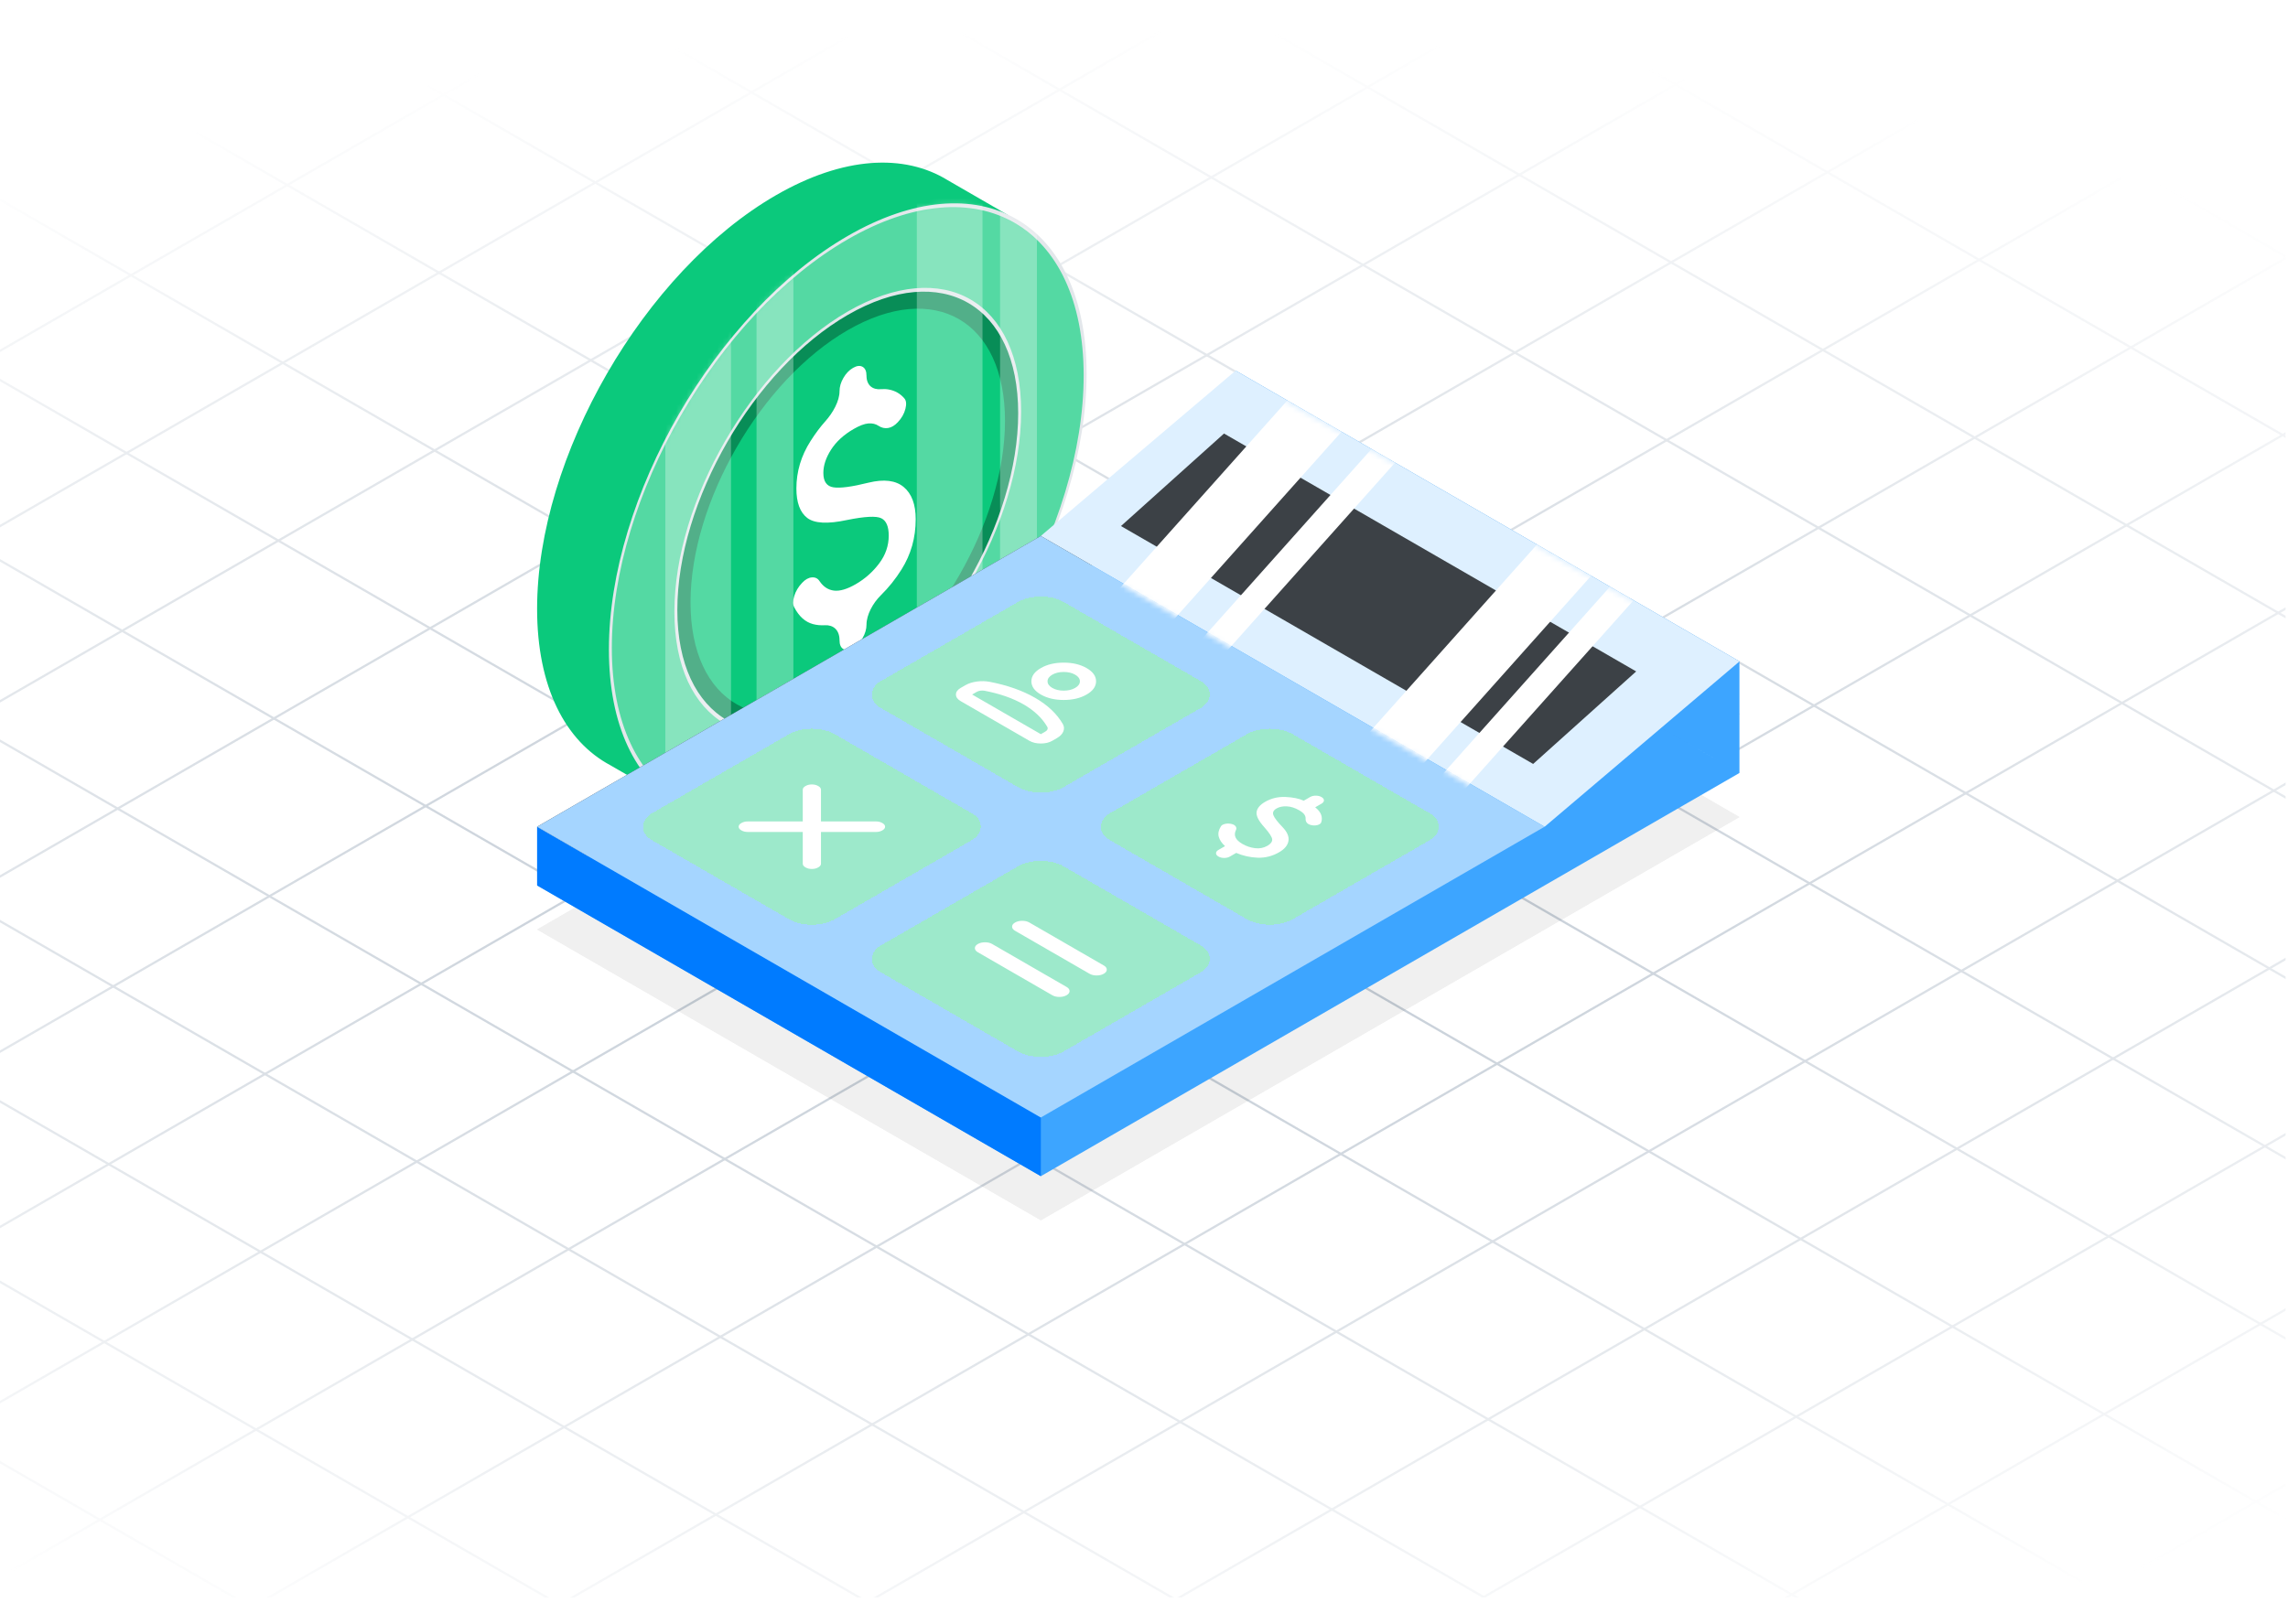
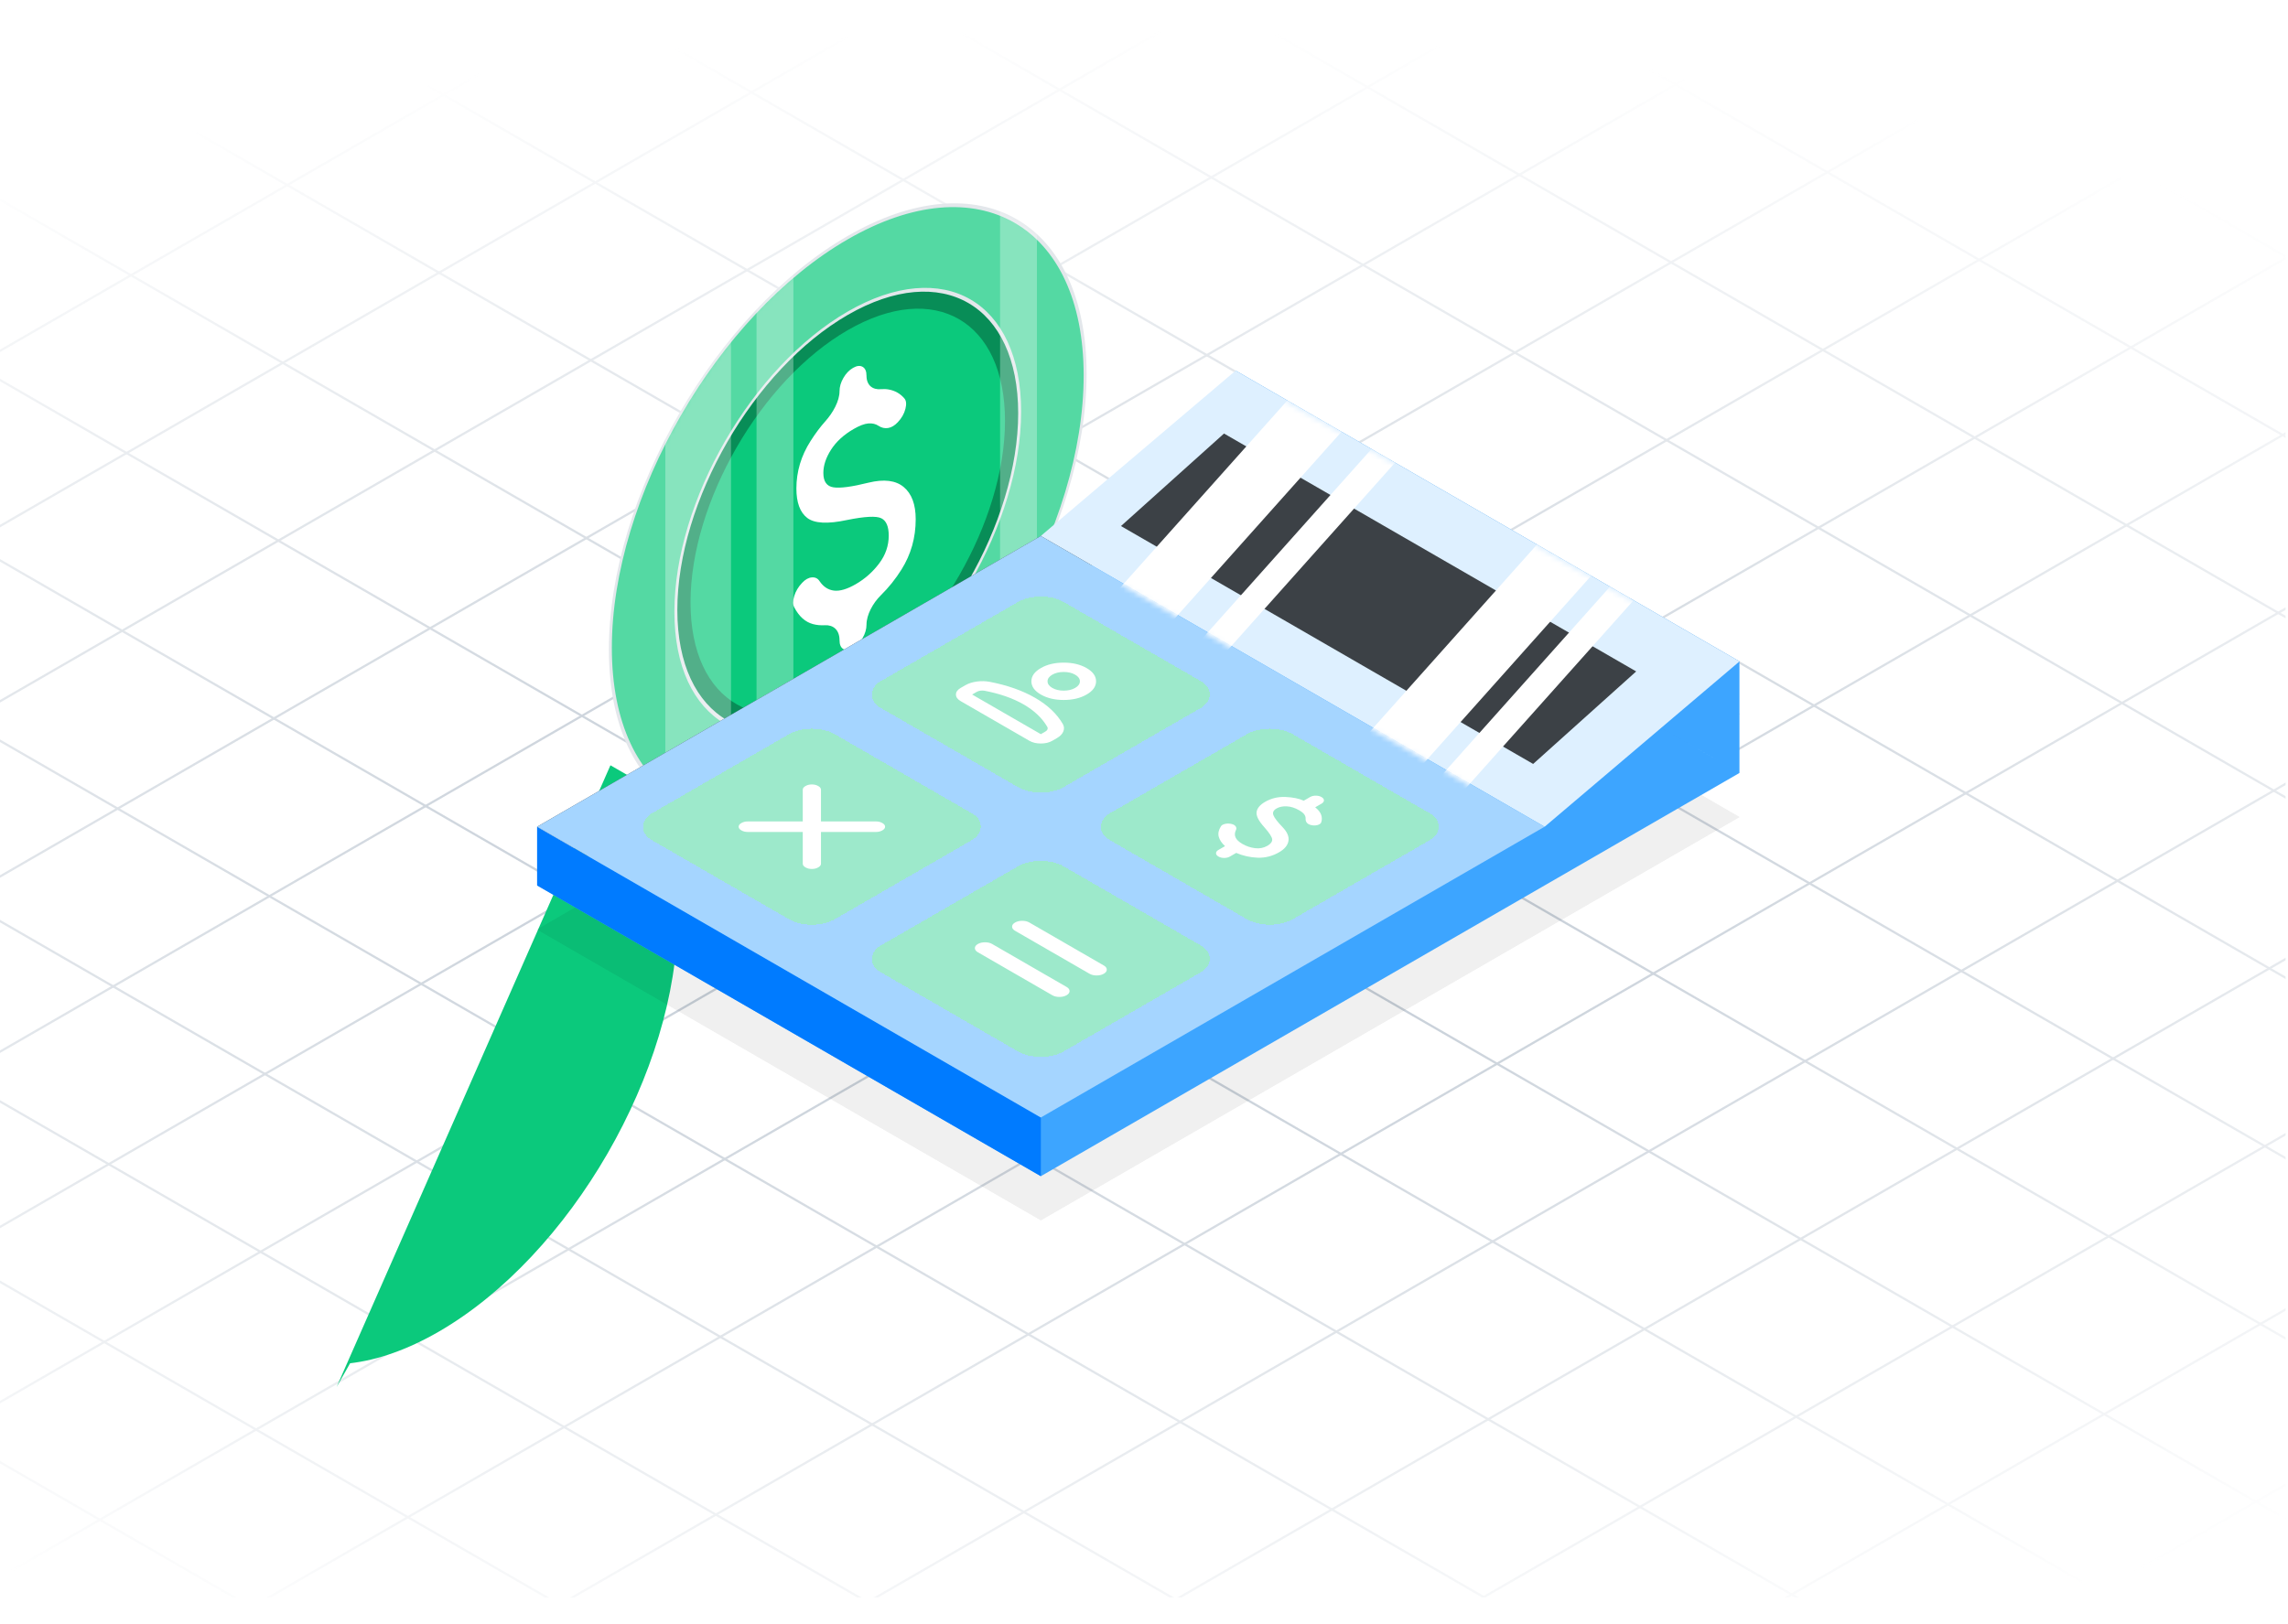
<svg xmlns="http://www.w3.org/2000/svg" fill="none" height="316" viewBox="0 0 445 316" width="445">
  <filter id="a" color-interpolation-filters="sRGB" filterUnits="userSpaceOnUse" height="137.82" width="236.656" x="103.063" y="100.988">
    <feFlood flood-opacity="0" result="BackgroundImageFix" />
    <feBlend in="SourceGraphic" in2="BackgroundImageFix" mode="normal" result="shape" />
    <feGaussianBlur result="effect1_foregroundBlur_1164_64469" stdDeviation=".701" />
  </filter>
  <filter id="b" color-interpolation-filters="sRGB" filterUnits="userSpaceOnUse" height="46.283" width="71.258" x="166.805" y="109.41">
    <feFlood flood-opacity="0" result="BackgroundImageFix" />
    <feColorMatrix in="SourceAlpha" result="hardAlpha" type="matrix" values="0 0 0 0 0 0 0 0 0 0 0 0 0 0 0 0 0 0 127 0" />
    <feOffset dy="5.143" />
    <feComposite in2="hardAlpha" operator="out" />
    <feColorMatrix type="matrix" values="0 0 0 0 0.031 0 0 0 0 0.553 0 0 0 0 0.341 0 0 0 1 0" />
    <feBlend in2="BackgroundImageFix" mode="normal" result="effect1_dropShadow_1164_64469" />
    <feBlend in="SourceGraphic" in2="effect1_dropShadow_1164_64469" mode="normal" result="shape" />
  </filter>
  <filter id="c" color-interpolation-filters="sRGB" filterUnits="userSpaceOnUse" height="46.283" width="71.258" x="211.344" y="135.125">
    <feFlood flood-opacity="0" result="BackgroundImageFix" />
    <feColorMatrix in="SourceAlpha" result="hardAlpha" type="matrix" values="0 0 0 0 0 0 0 0 0 0 0 0 0 0 0 0 0 0 127 0" />
    <feOffset dy="5.143" />
    <feComposite in2="hardAlpha" operator="out" />
    <feColorMatrix type="matrix" values="0 0 0 0 0.031 0 0 0 0 0.553 0 0 0 0 0.341 0 0 0 1 0" />
    <feBlend in2="BackgroundImageFix" mode="normal" result="effect1_dropShadow_1164_64469" />
    <feBlend in="SourceGraphic" in2="effect1_dropShadow_1164_64469" mode="normal" result="shape" />
  </filter>
  <filter id="d" color-interpolation-filters="sRGB" filterUnits="userSpaceOnUse" height="46.283" width="71.258" x="122.273" y="135.125">
    <feFlood flood-opacity="0" result="BackgroundImageFix" />
    <feColorMatrix in="SourceAlpha" result="hardAlpha" type="matrix" values="0 0 0 0 0 0 0 0 0 0 0 0 0 0 0 0 0 0 127 0" />
    <feOffset dy="5.143" />
    <feComposite in2="hardAlpha" operator="out" />
    <feColorMatrix type="matrix" values="0 0 0 0 0.031 0 0 0 0 0.553 0 0 0 0 0.341 0 0 0 1 0" />
    <feBlend in2="BackgroundImageFix" mode="normal" result="effect1_dropShadow_1164_64469" />
    <feBlend in="SourceGraphic" in2="effect1_dropShadow_1164_64469" mode="normal" result="shape" />
  </filter>
  <filter id="e" color-interpolation-filters="sRGB" filterUnits="userSpaceOnUse" height="46.283" width="71.258" x="166.805" y="160.836">
    <feFlood flood-opacity="0" result="BackgroundImageFix" />
    <feColorMatrix in="SourceAlpha" result="hardAlpha" type="matrix" values="0 0 0 0 0 0 0 0 0 0 0 0 0 0 0 0 0 0 127 0" />
    <feOffset dy="5.143" />
    <feComposite in2="hardAlpha" operator="out" />
    <feColorMatrix type="matrix" values="0 0 0 0 0.031 0 0 0 0 0.553 0 0 0 0 0.341 0 0 0 1 0" />
    <feBlend in2="BackgroundImageFix" mode="normal" result="effect1_dropShadow_1164_64469" />
    <feBlend in="SourceGraphic" in2="effect1_dropShadow_1164_64469" mode="normal" result="shape" />
  </filter>
  <radialGradient id="f" cx="0" cy="0" gradientTransform="matrix(0 217.061 -481.244 0 208.893 170.073)" gradientUnits="userSpaceOnUse" r="1">
    <stop offset=".172" stop-color="#c4c4c4" />
    <stop offset=".76" stop-color="#c4c4c4" stop-opacity="0" />
  </radialGradient>
  <clipPath id="g">
    <path d="m0 0h445v316h-445z" />
  </clipPath>
  <clipPath id="h">
    <path d="m-.035-6.098h444.605v316.907h-444.605z" />
  </clipPath>
  <clipPath id="i">
    <path d="m0 0h70.627v70.627h-70.627z" transform="matrix(.866 -.5 0 1 134.301 81.887)" />
  </clipPath>
  <mask id="j" height="435" maskUnits="userSpaceOnUse" width="964" x="-273" y="-47">
    <path d="m-272.352-46.988h962.489v434.122h-962.489z" fill="url(#f)" />
  </mask>
  <mask id="k" height="121" maskUnits="userSpaceOnUse" width="94" x="118" y="39">
    <circle cx="53.644" cy="53.644" fill="#fff" r="53.644" transform="matrix(.866 -.5 0 1 118.426 72.723)" />
  </mask>
  <mask id="l" height="32" maskUnits="userSpaceOnUse" width="55" x="175" y="114">
    <path d="m0 0h30.855v30.855h-30.855z" fill="#d9d9d9" transform="matrix(.866 .5 -.866 .5 202.434 114.551)" />
  </mask>
  <mask id="m" height="32" maskUnits="userSpaceOnUse" width="54" x="220" y="140">
    <path d="m0 0h30.855v30.855h-30.855z" fill="#d9d9d9" transform="matrix(.866 .5 -.866 .5 246.973 140.266)" />
  </mask>
  <mask id="n" height="32" maskUnits="userSpaceOnUse" width="54" x="131" y="140">
    <path d="m0 0h30.855v30.855h-30.855z" fill="#d9d9d9" transform="matrix(.866 .5 -.866 .5 157.902 140.266)" />
  </mask>
  <mask id="o" height="32" maskUnits="userSpaceOnUse" width="55" x="175" y="165">
    <path d="m0 0h30.855v30.855h-30.855z" fill="#d9d9d9" transform="matrix(.866 .5 -.866 .5 202.434 165.977)" />
  </mask>
  <mask id="p" height="90" maskUnits="userSpaceOnUse" width="137" x="202" y="72">
    <path d="m240.461 72.602 97.99 56.574-37.896 32.165-97.991-56.575z" fill="#def0ff" />
  </mask>
  <g clip-path="url(#g)">
    <g clip-path="url(#h)">
      <g mask="url(#j)" stroke="#c8d0d9" stroke-width=".501">
        <path d="m0-.251h967" transform="matrix(-.866 .5 -.866 -.5 200.035 -320.195)" />
        <path d="m0-.251h967" transform="matrix(-.866 .5 -.866 -.5 229.555 -303.152)" />
        <path d="m0-.251h967" transform="matrix(-.866 .5 -.866 -.5 259.078 -286.105)" />
        <path d="m0-.251h967" transform="matrix(-.866 .5 -.866 -.5 288.598 -269.062)" />
        <path d="m0-.251h967" transform="matrix(-.866 .5 -.866 -.5 318.121 -252.02)" />
        <path d="m0-.251h967" transform="matrix(-.866 .5 -.866 -.5 347.641 -234.977)" />
        <path d="m0-.251h967" transform="matrix(-.866 .5 -.866 -.5 377.164 -217.93)" />
        <path d="m0-.251h967" transform="matrix(-.866 .5 -.866 -.5 406.684 -200.887)" />
        <path d="m0-.251h967" transform="matrix(-.866 .5 -.866 -.5 436.203 -183.844)" />
        <path d="m0-.251h967" transform="matrix(-.866 .5 -.866 -.5 465.727 -166.797)" />
        <path d="m0-.251h967" transform="matrix(-.866 .5 -.866 -.5 495.246 -149.754)" />
        <path d="m0-.251h967" transform="matrix(-.866 .5 -.866 -.5 524.77 -132.711)" />
        <path d="m0-.251h967" transform="matrix(-.866 .5 -.866 -.5 554.289 -115.668)" />
        <path d="m0-.251h967" transform="matrix(-.866 .5 -.866 -.5 583.812 -98.621)" />
        <path d="m0-.251h967" transform="matrix(-.866 .5 -.866 -.5 613.332 -81.578)" />
        <path d="m0-.251h967" transform="matrix(-.866 .5 -.866 -.5 642.852 -64.535)" />
        <path d="m0-.251h967" transform="matrix(-.866 .5 -.866 -.5 672.375 -47.488)" />
        <path d="m0-.251h967" transform="matrix(-.866 .5 -.866 -.5 701.895 -30.445)" />
        <path d="m0-.251h967" transform="matrix(-.866 .5 -.866 -.5 731.418 -13.402)" />
        <path d="m0-.251h967" transform="matrix(-.866 .5 -.866 -.5 760.938 3.641)" />
        <path d="m0-.251h967" transform="matrix(-.866 .5 -.866 -.5 790.461 20.688)" />
        <path d="m0-.251h967" transform="matrix(-.866 .5 -.866 -.5 819.98 37.73)" />
        <path d="m0-.251h967" transform="matrix(-.866 .5 -.866 -.5 849.5 54.773)" />
        <path d="m0-.251h967" transform="matrix(-.866 .5 -.866 -.5 879.023 71.816)" />
        <path d="m0-.251h967" transform="matrix(-.866 .5 -.866 -.5 908.543 88.863)" />
        <path d="m0-.251h967" transform="matrix(-.866 .5 -.866 -.5 938.066 105.906)" />
        <path d="m0-.251h967" transform="matrix(-.866 .5 -.866 -.5 967.586 122.949)" />
        <path d="m0-.251h967" transform="matrix(-.866 .5 -.866 -.5 997.105 139.996)" />
        <path d="m0-.251h967" transform="matrix(-.866 .5 -.866 -.5 1026.63 157.039)" />
        <path d="m0-.251h967" transform="matrix(-.866 .5 -.866 -.5 1056.15 174.082)" />
        <path d="m0-.251h1003.09" transform="matrix(.866 .5 -.866 .5 -666.508 180.602)" />
        <path d="m0-.251h1003.09" transform="matrix(.866 .5 -.866 .5 -636.121 163.059)" />
        <path d="m0-.251h1003.09" transform="matrix(.866 .5 -.866 .5 -605.734 145.512)" />
        <path d="m0-.251h1003.09" transform="matrix(.866 .5 -.866 .5 -575.348 127.969)" />
        <path d="m0-.251h1003.09" transform="matrix(.866 .5 -.866 .5 -544.961 110.426)" />
        <path d="m0-.251h1003.09" transform="matrix(.866 .5 -.866 .5 -514.574 92.883)" />
        <path d="m0-.251h1003.09" transform="matrix(.866 .5 -.866 .5 -484.184 75.336)" />
        <path d="m0-.251h1003.09" transform="matrix(.866 .5 -.866 .5 -453.797 57.793)" />
        <path d="m0-.251h1003.09" transform="matrix(.866 .5 -.866 .5 -423.41 40.25)" />
        <path d="m0-.251h1003.09" transform="matrix(.866 .5 -.866 .5 -393.023 22.703)" />
        <path d="m0-.251h1003.09" transform="matrix(.866 .5 -.866 .5 -362.637 5.16)" />
        <path d="m0-.251h1003.09" transform="matrix(.866 .5 -.866 .5 -332.25 -12.383)" />
        <path d="m0-.251h1003.09" transform="matrix(.866 .5 -.866 .5 -301.863 -29.926)" />
        <path d="m0-.251h1003.09" transform="matrix(.866 .5 -.866 .5 -271.473 -47.473)" />
        <path d="m0-.251h1003.09" transform="matrix(.866 .5 -.866 .5 -241.086 -65.016)" />
        <path d="m0-.251h1003.09" transform="matrix(.866 .5 -.866 .5 -210.699 -82.559)" />
        <path d="m0-.251h1003.09" transform="matrix(.866 .5 -.866 .5 -180.312 -100.105)" />
        <path d="m0-.251h1003.09" transform="matrix(.866 .5 -.866 .5 -149.926 -117.648)" />
        <path d="m0-.251h1003.09" transform="matrix(.866 .5 -.866 .5 -119.539 -135.191)" />
        <path d="m0-.251h1003.09" transform="matrix(.866 .5 -.866 .5 -89.152 -152.734)" />
        <path d="m0-.251h1003.09" transform="matrix(.866 .5 -.866 .5 -58.766 -170.281)" />
        <path d="m0-.251h1003.09" transform="matrix(.866 .5 -.866 .5 -28.375 -187.824)" />
        <path d="m0-.251h1003.09" transform="matrix(.866 .5 -.866 .5 2.012 -205.367)" />
        <path d="m0-.251h1003.09" transform="matrix(.866 .5 -.866 .5 32.398 -222.91)" />
        <path d="m0-.251h1003.09" transform="matrix(.866 .5 -.866 .5 62.785 -240.457)" />
        <path d="m0-.251h1003.09" transform="matrix(.866 .5 -.866 .5 93.172 -258)" />
        <path d="m0-.251h1003.09" transform="matrix(.866 .5 -.866 .5 123.559 -275.543)" />
        <path d="m0-.251h1003.09" transform="matrix(.866 .5 -.866 .5 153.945 -293.09)" />
        <path d="m0-.251h1003.09" transform="matrix(.866 .5 -.866 .5 184.332 -310.633)" />
        <path d="m0-.251h1003.09" transform="matrix(.866 .5 -.866 .5 214.723 -328.176)" />
      </g>
    </g>
-     <path clip-rule="evenodd" d="m118.726 148.887c-8.793-4.684-14.264-15.245-14.264-30.44 0-29.627 20.799-65.652 46.456-80.465 13.119-7.574 24.967-8.136 33.415-2.917l11.689 6.749-2.343 4.12c2.379 5.077 3.696 11.415 3.696 18.869 0 29.627-20.799 65.652-46.457 80.466-6.083 3.512-11.893 5.516-17.218 6.135l-2.623 4.614z" fill="#0bc97c" fill-rule="evenodd" />
+     <path clip-rule="evenodd" d="m118.726 148.887l11.689 6.749-2.343 4.12c2.379 5.077 3.696 11.415 3.696 18.869 0 29.627-20.799 65.652-46.457 80.466-6.083 3.512-11.893 5.516-17.218 6.135l-2.623 4.614z" fill="#0bc97c" fill-rule="evenodd" />
    <circle cx="53.644" cy="53.644" fill="#54d9a3" r="53.313" stroke="#e3e7eb" stroke-width=".661" transform="matrix(.866 -.5 0 1 118.426 72.723)" />
    <circle cx="38.937" cy="38.937" fill="#088d57" r="38.606" stroke="#e3e7eb" stroke-width=".661" transform="matrix(.866 -.5 0 1 131.164 80.074)" />
    <g clip-path="url(#i)">
      <path d="m164.883 134.857c16.891-9.751 30.583-33.467 30.583-52.97 0-19.503-13.692-27.408-30.583-17.657-16.89 9.752-30.582 33.467-30.582 52.97 0 19.504 13.692 27.409 30.582 17.657z" fill="#0bc97c" />
      <path d="m165.905 126.069c-.743.429-1.366.499-1.868.209-.503-.291-.754-.865-.754-1.722 0-2.035-1.254-3.008-2.859-2.918-.829.046-1.602-.029-2.319-.223-1.486-.404-2.688-1.476-3.605-3.217-.306-.53-.317-1.268-.033-2.214s.797-1.81 1.54-2.592c.612-.656 1.246-1.009 1.901-1.06.656-.05 1.158.202 1.508.757.743 1.085 1.682 1.69 2.818 1.817 1.136.126 2.535-.291 4.195-1.249 1.792-1.035 3.31-2.378 4.556-4.031 1.245-1.652 1.868-3.462 1.868-5.43 0-1.766-.481-2.889-1.442-3.368-.962-.48-3.19-.366-6.686.34-3.758.808-6.336.669-7.735-.416-1.398-1.085-2.097-2.99-2.097-5.714 0-3.28.918-6.358 2.753-9.234.947-1.485 1.906-2.768 2.877-3.849 1.49-1.66 2.76-3.942 2.76-5.839 0-.858.251-1.722.754-2.592.502-.87 1.125-1.52 1.868-1.949.743-.429 1.365-.498 1.868-.208.502.29.754.864.754 1.722 0 1.918 1.241 2.759 2.77 2.625.553-.048 1.072-.028 1.556.062 1.223.227 2.228.795 3.015 1.703.393.429.47 1.116.229 2.062-.24.946-.732 1.81-1.474 2.592-.612.656-1.246 1.034-1.901 1.135-.656.101-1.268-.038-1.836-.416s-1.234-.536-1.999-.473c-.765.063-1.715.423-2.851 1.079-1.923 1.11-3.387 2.447-4.392 4.011s-1.507 3.078-1.507 4.541c0 1.665.655 2.599 1.966 2.8 1.311.202 3.583-.101 6.817-.908 3.015-.732 5.298-.448 6.85.852 1.551 1.299 2.327 3.387 2.327 6.263 0 3.583-.918 6.837-2.753 9.764-1.164 1.855-2.503 3.528-4.019 5.019-1.561 1.536-2.798 3.816-2.798 5.728 0 .858-.252 1.722-.754 2.592-.503.871-1.125 1.521-1.868 1.949z" fill="#fff" />
    </g>
    <g fill="#fff" mask="url(#k)" opacity=".3">
      <path d="m0 0h14.75v98.214h-14.75z" transform="matrix(.866 -.5 0 1 129.402 70.922)" />
-       <path d="m0 0h14.75v107.287h-14.75z" transform="matrix(.866 -.5 0 1 178.316 38.145)" />
      <path d="m0 0h8.274v107.287h-8.274z" transform="matrix(.866 -.5 0 1 194.508 28.797)" />
      <path d="m0 0h8.274v107.287h-8.274z" transform="matrix(.866 -.5 0 1 147.141 56.145)" />
    </g>
    <g filter="url(#a)" opacity=".06">
      <path d="m0 0h113.137v156.892h-113.137z" fill="#000" transform="matrix(.866 .5 -.866 .5 240.336 102.391)" />
      <path d="m-0 .454h112.229v155.985h-112.229z" stroke="#000" stroke-width=".908" transform="matrix(.866 .5 -.866 .5 240.729 102.618)" />
    </g>
    <path d="m0 0h113.137v156.848h-113.137z" fill="#343a40" transform="matrix(.866 .5 -.866 .5 240.297 82.414)" />
    <path clip-rule="evenodd" d="m338.311 128.682-97.979-56.569v21.698l97.979 56.569zm0 21.699-97.979-56.569-135.873 78.447 97.979 56.568z" fill="#3da5ff" fill-rule="evenodd" />
    <path d="m0 0h113.137v11.424h-113.137z" fill="#007bff" transform="matrix(.866 .5 -0 1 104.461 160.836)" />
    <path d="m240.324 72.106 97.991 56.574-37.897 32.165-97.991-56.575z" fill="#def0ff" />
    <path d="m238.062 84.344 80.165 46.283-20.041 17.999-80.165-46.283z" fill="#3c4146" />
    <path d="m0 0h113.137v113.137h-113.137z" fill="#a5d5ff" transform="matrix(.866 .5 -.866 .5 202.434 104.27)" />
    <g filter="url(#b)">
      <rect fill="#9de9cb" height="41.141" rx="5.143" shape-rendering="crispEdges" transform="matrix(.866 .5 -.866 .5 202.434 109.41)" width="41.141" />
      <g mask="url(#l)">
        <path d="m202.434 129.977c-1.225-.708-1.838-1.565-1.838-2.572s.613-1.864 1.838-2.571c1.224-.707 2.709-1.061 4.453-1.061 1.745 0 3.229.354 4.454 1.061s1.837 1.564 1.837 2.571-.612 1.864-1.837 2.572c-1.225.707-2.709 1.06-4.454 1.06-1.744 0-3.229-.353-4.453-1.06zm-2.227 8.999-13.361-7.714c-.612-.353-.919-.782-.919-1.285 0-.504.307-.933.919-1.286l.891-.514c.631-.365 1.373-.606 2.227-.724.853-.117 1.688-.101 2.505.049 1.725.332 3.326.758 4.801 1.277 1.475.52 2.825 1.133 4.05 1.84s2.287 1.487 3.187 2.339c.9.851 1.638 1.775 2.213 2.772.26.471.288.953.084 1.446s-.622.922-1.253 1.286l-.891.514c-.612.354-1.354.53-2.226.53-.873 0-1.615-.176-2.227-.53zm-11.134-8.999 13.361 7.713.89-.514c.204-.118.339-.254.404-.41.065-.155.06-.308-.014-.458-.501-.867-1.137-1.668-1.907-2.402s-1.674-1.401-2.714-2.001c-1.039-.6-2.194-1.122-3.465-1.567-1.271-.444-2.658-.811-4.161-1.101-.26-.043-.525-.045-.794-.008-.269.038-.505.115-.709.233zm15.587-1.286c.613.353 1.355.53 2.227.53s1.615-.177 2.227-.53c.612-.354.919-.782.919-1.286 0-.503-.307-.932-.919-1.285-.612-.354-1.355-.531-2.227-.531s-1.614.177-2.227.531c-.612.353-.918.782-.918 1.285 0 .504.306.932.918 1.286z" fill="#fff" />
      </g>
    </g>
    <g filter="url(#c)">
      <rect fill="#9de9cb" height="41.141" rx="5.143" shape-rendering="crispEdges" transform="matrix(.866 .5 -.866 .5 246.973 135.125)" width="41.141" />
      <g mask="url(#m)">
        <path d="m236.981 161.496c-.315-.182-.473-.397-.473-.643 0-.247.158-.461.473-.643l1.281-.739c-.65-.589-1.058-1.2-1.225-1.832s-.028-1.302.417-2.009c.13-.225.399-.386.808-.482.408-.097.835-.091 1.28.016.371.086.636.244.793.474.158.23.172.469.042.715-.241.504-.264.978-.069 1.422.194.445.644.871 1.35 1.278.76.439 1.577.712 2.449.82.872.107 1.67-.049 2.394-.466.649-.375.96-.791.932-1.246s-.542-1.251-1.545-2.386c-1.094-1.211-1.591-2.189-1.489-2.933.102-.745.654-1.406 1.656-1.985 1.207-.696 2.533-1.012 3.981-.948 1.447.064 2.626.305 3.535.723l1.225-.707c.315-.182.686-.273 1.113-.273s.798.091 1.113.273c.316.182.474.396.474.643 0 .246-.158.46-.474.643l-1.224.707c.594.471.979.956 1.155 1.454s.181.988.014 1.47c-.074.236-.311.41-.71.523-.399.112-.821.115-1.267.008-.371-.086-.644-.239-.821-.458-.176-.22-.255-.474-.236-.764.018-.289-.065-.567-.251-.835-.185-.268-.519-.541-1.002-.82-.816-.471-1.619-.726-2.408-.763-.788-.038-1.452.099-1.99.41-.612.353-.816.792-.612 1.317s.798 1.297 1.781 2.315c.91.953 1.29 1.853 1.142 2.699-.149.847-.752 1.575-1.81 2.186-1.317.761-2.709 1.114-4.175 1.061-1.466-.054-2.858-.365-4.175-.932l-1.225.707c-.315.182-.687.273-1.113.273-.427 0-.798-.091-1.114-.273z" fill="#fff" />
      </g>
    </g>
    <g filter="url(#d)">
      <rect fill="#9de9cb" height="41.141" rx="5.143" shape-rendering="crispEdges" transform="matrix(.866 .5 -.866 .5 157.902 135.125)" width="41.141" />
      <g mask="url(#n)">
        <path d="m156.131 156.715h-10.699c-.47 0-.883-.102-1.238-.307-.356-.206-.533-.444-.533-.716 0-.271.177-.51.533-.715.355-.205.768-.308 1.238-.308h10.699v-6.176c0-.272.177-.51.533-.715.355-.206.768-.308 1.238-.308.471 0 .884.102 1.239.308.355.205.533.443.533.715v6.176h10.698c.471 0 .884.103 1.239.308s.533.444.533.715c0 .272-.178.51-.533.716-.355.205-.768.307-1.239.307h-10.698v6.177c0 .272-.178.51-.533.715s-.768.308-1.239.308c-.47 0-.883-.103-1.238-.308-.356-.205-.533-.443-.533-.715z" fill="#fff" />
      </g>
    </g>
    <g filter="url(#e)">
      <rect fill="#9de9cb" height="41.141" rx="5.143" shape-rendering="crispEdges" transform="matrix(.866 .5 -.866 .5 202.434 160.836)" width="41.141" />
      <g mask="url(#o)">
        <path d="m190.188 180.12c-.387-.223-.58-.491-.581-.803 0-.313.193-.58.579-.803.387-.223.851-.335 1.392-.335.542-.001 1.006.111 1.393.334l14.474 8.357c.387.223.58.491.58.803.001.312-.192.58-.578.803-.387.223-.851.335-1.393.335-.541 0-1.006-.111-1.392-.334zm7.237-4.178c-.387-.223-.58-.491-.581-.804 0-.312.193-.58.579-.803.387-.222.851-.334 1.392-.335.542 0 1.007.112 1.393.335l14.474 8.356c.387.224.58.491.581.804 0 .312-.193.58-.579.803-.387.223-.851.334-1.393.335-.541 0-1.006-.111-1.392-.335z" fill="#fff" />
      </g>
    </g>
    <g fill="#fff" mask="url(#p)">
      <path d="m0 0h11.965v64.255h-11.965z" transform="matrix(.806 .592 -.666 .746 257.609 69.816)" />
      <path d="m0 0h11.965v64.255h-11.965z" transform="matrix(.806 .592 -.666 .746 299.977 104.77)" />
      <path d="m0 0h5.208v64.255h-5.208z" transform="matrix(.806 .592 -.666 .746 271.742 81.766)" />
      <path d="m0 0h5.208v64.255h-5.208z" transform="matrix(.806 .592 -.666 .746 313.461 113.777)" />
    </g>
  </g>
</svg>